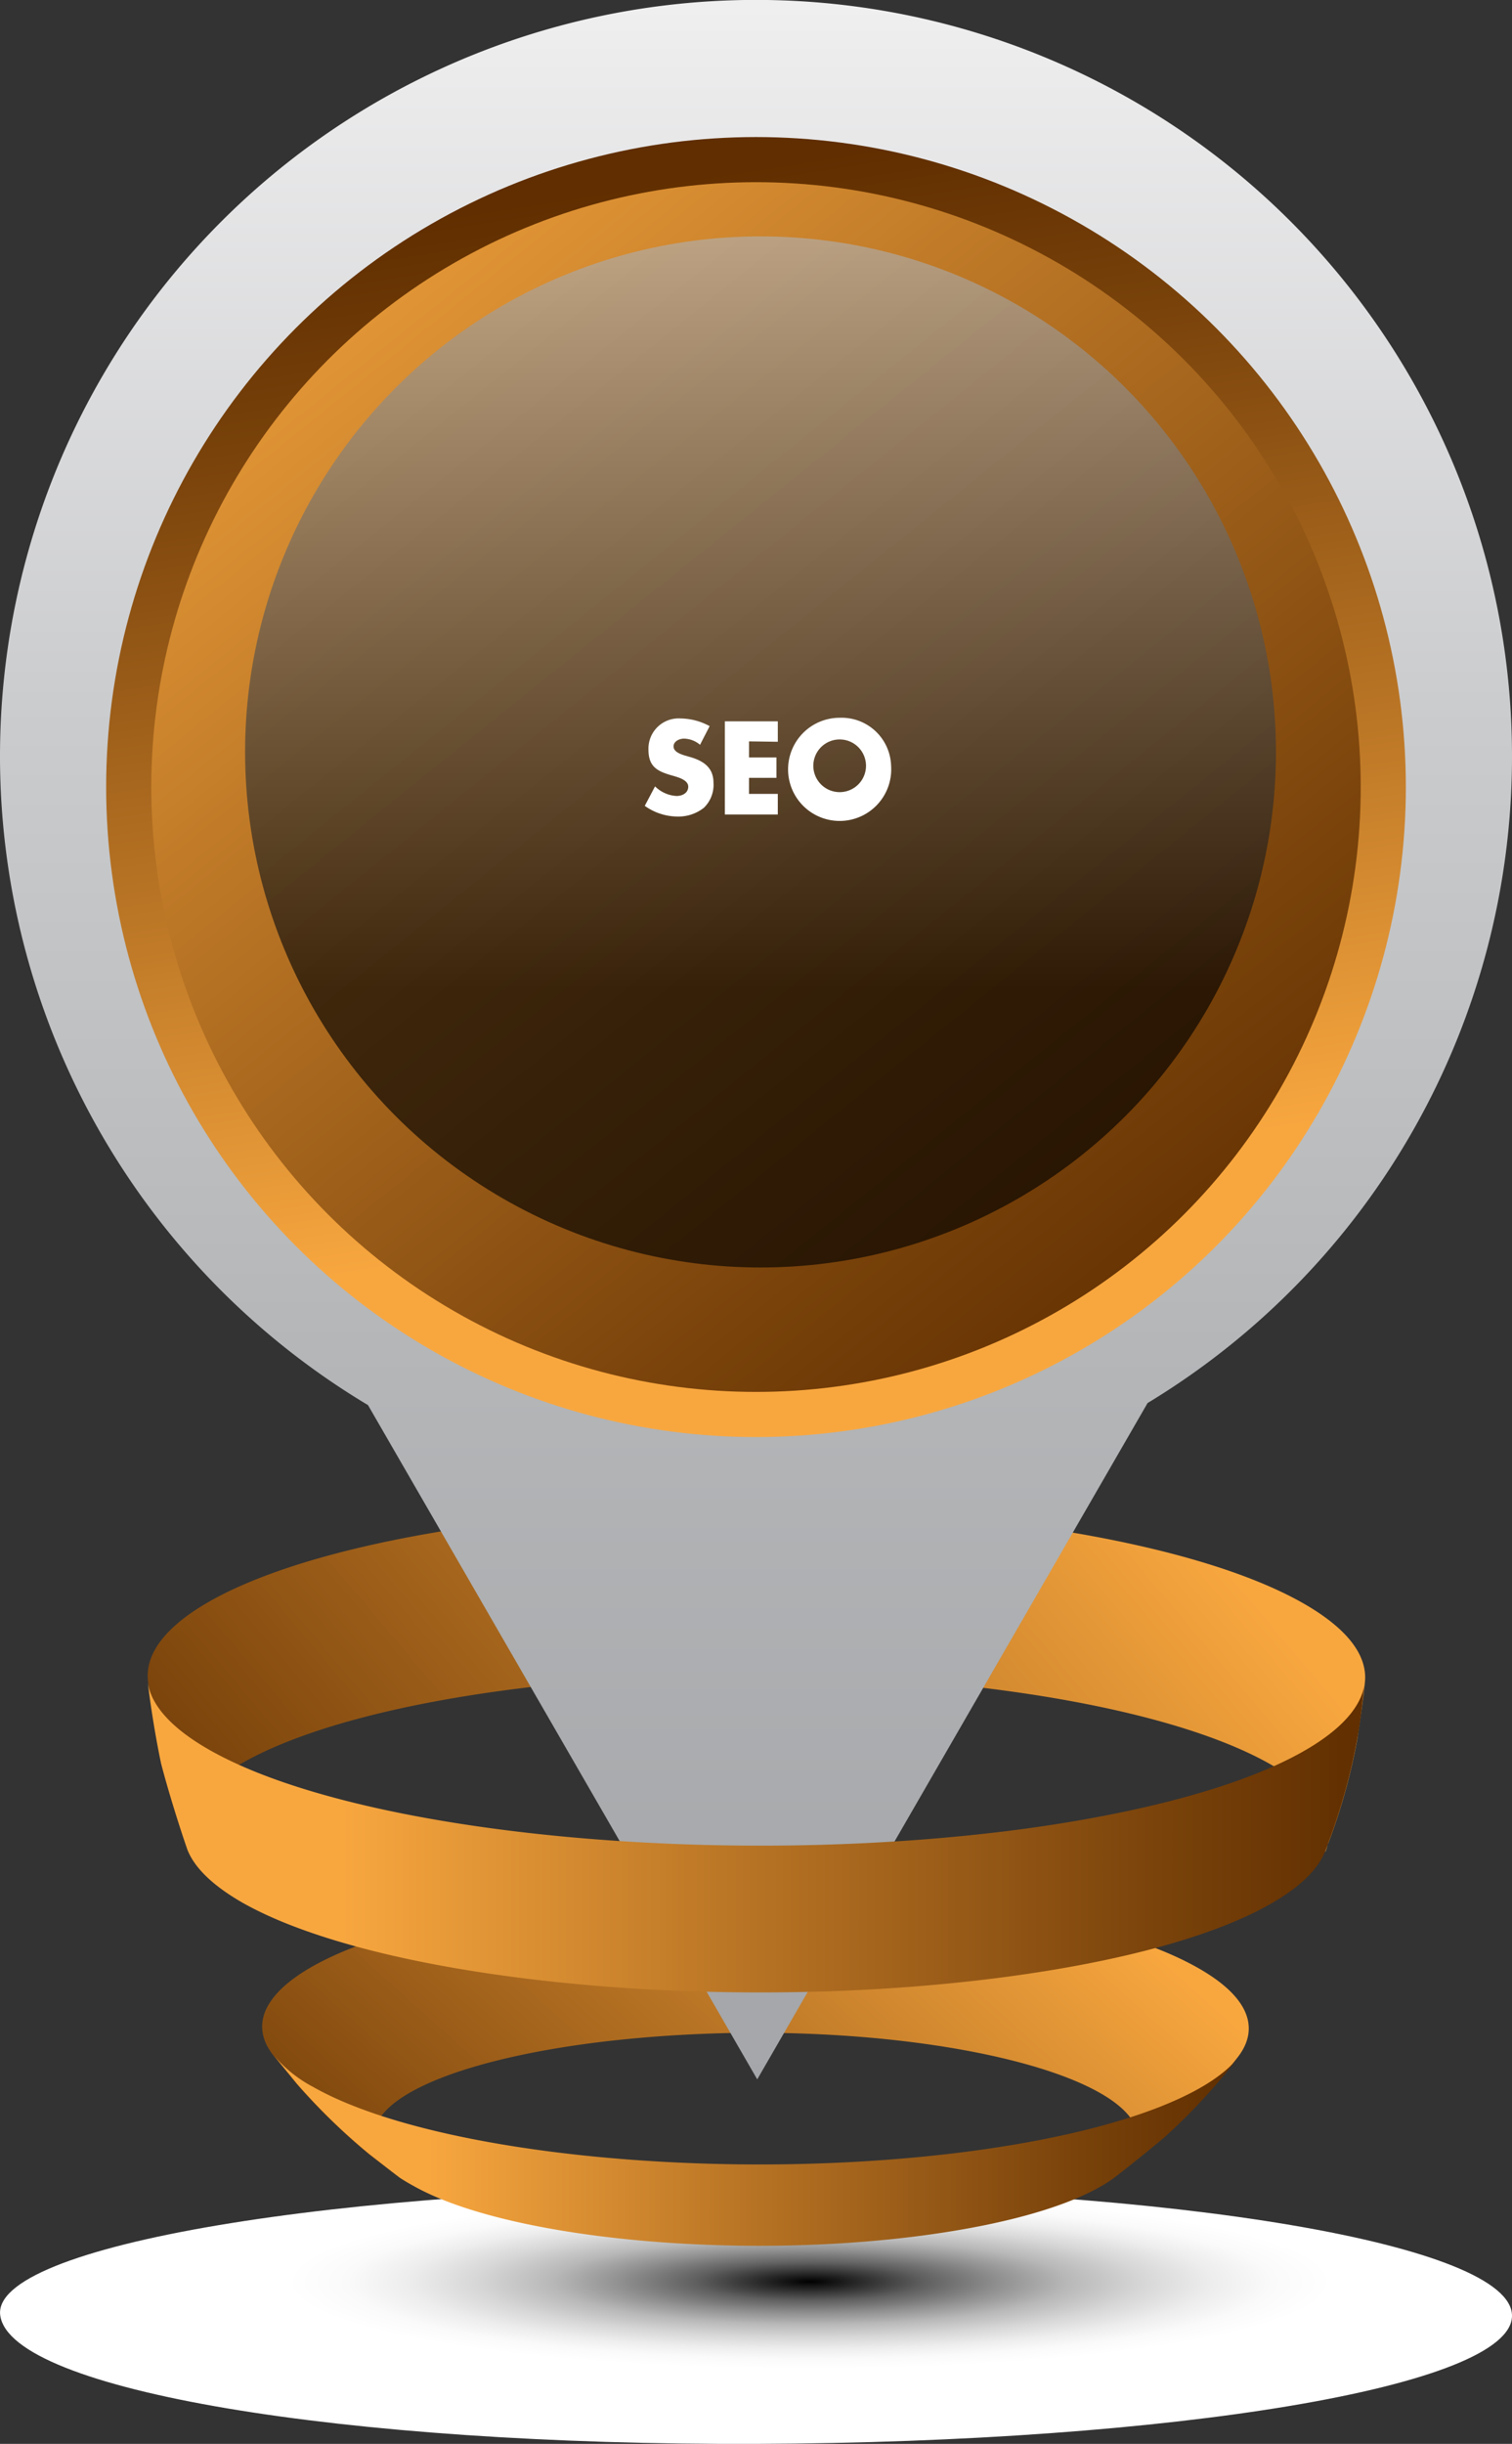
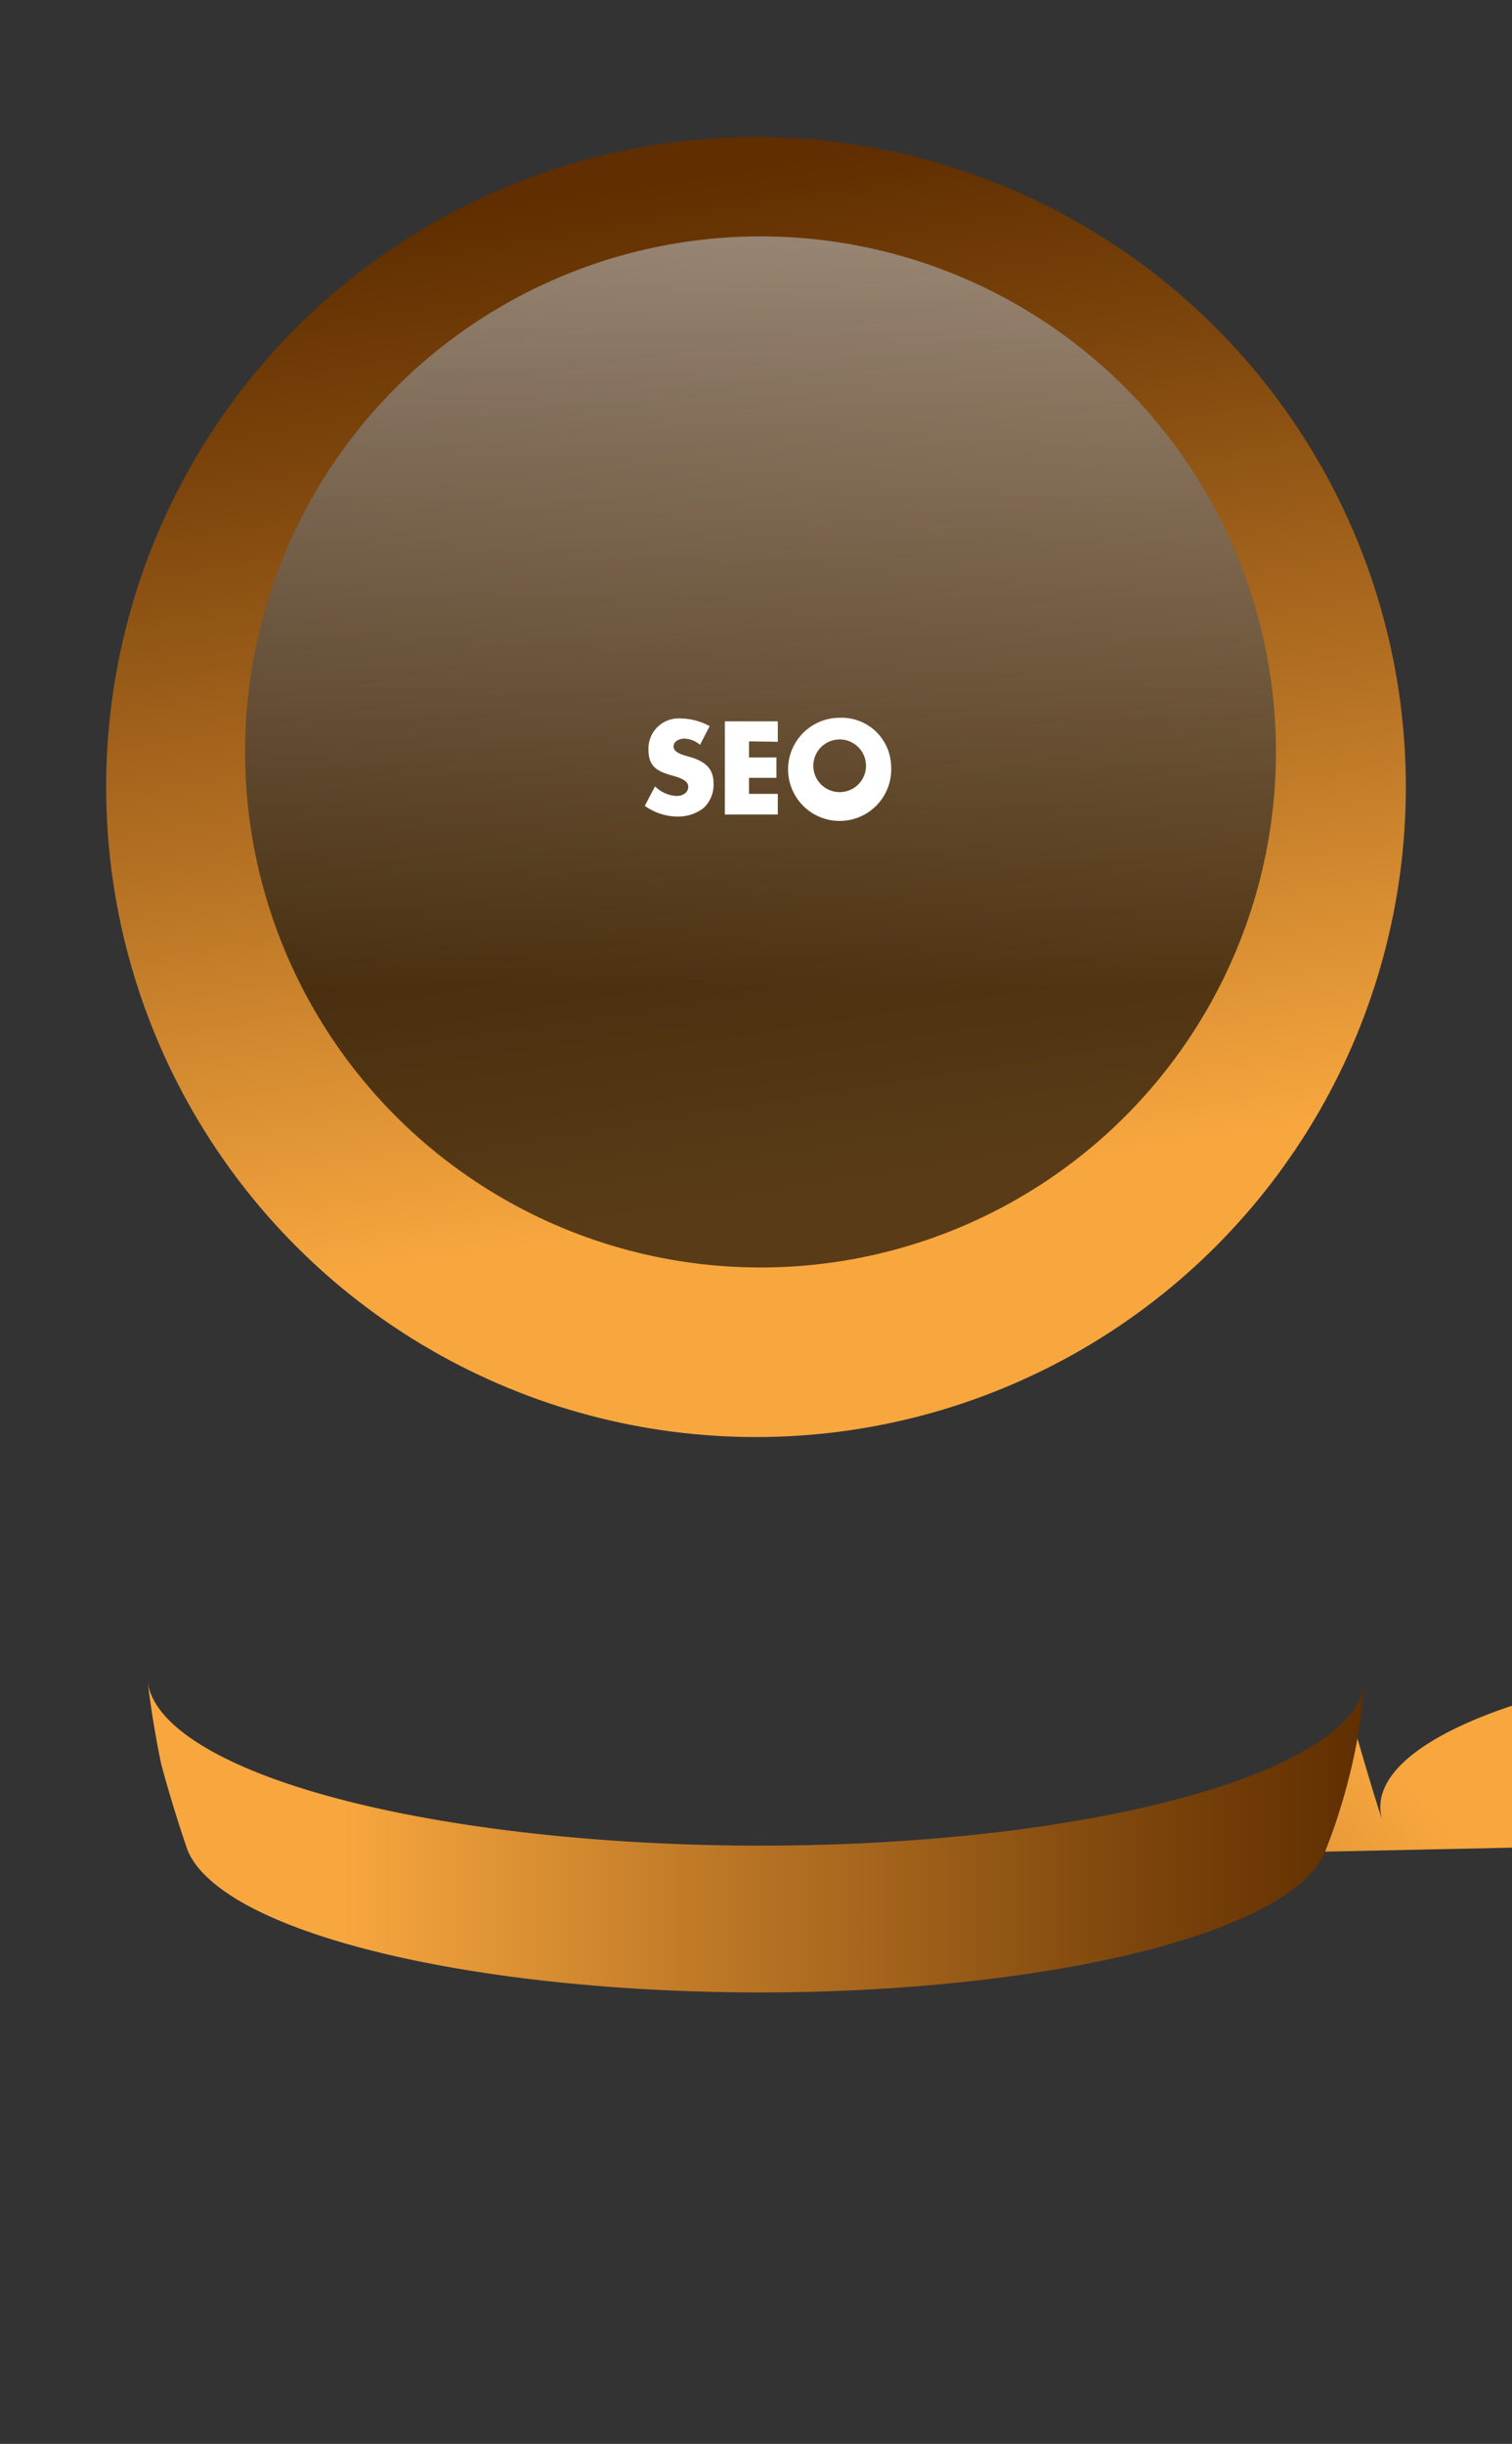
<svg xmlns="http://www.w3.org/2000/svg" xmlns:xlink="http://www.w3.org/1999/xlink" viewBox="0 0 110.24 178.14">
  <rect x="0" y="0" width="110.24" height="178.14" fill="#333333" stroke="none" />
  <defs>
    <style>.cls-1{isolation:isolate;}.cls-2{fill:url(#linear-gradient);}.cls-3{mix-blend-mode:multiply;fill:url(#radial-gradient);}.cls-4{fill:url(#linear-gradient-2);}.cls-5{fill:url(#linear-gradient-3);}.cls-6{fill:url(#linear-gradient-4);}.cls-7{fill:url(#linear-gradient-5);}.cls-8{mix-blend-mode:color-dodge;opacity:0.64;fill:url(#linear-gradient-6);}.cls-9{fill:url(#linear-gradient-7);}.cls-10{fill:url(#linear-gradient-8);}.cls-11{fill:#fff;}</style>
    <linearGradient id="linear-gradient" x1="984.61" y1="571.75" x2="932.45" y2="629.97" gradientUnits="userSpaceOnUse">
      <stop offset="0.16" stop-color="#f8a73f" />
      <stop offset="0.47" stop-color="#bc7726" />
      <stop offset="0.83" stop-color="#7a430b" />
      <stop offset="1" stop-color="#602e00" />
    </linearGradient>
    <radialGradient id="radial-gradient" cx="935.57" cy="564.57" r="31.75" gradientTransform="translate(-663.46 453.38) scale(1.74 0.29)" gradientUnits="userSpaceOnUse">
      <stop offset="0" />
      <stop offset="0.06" stop-color="#262626" />
      <stop offset="0.15" stop-color="#5f5f5f" />
      <stop offset="0.25" stop-color="#909090" />
      <stop offset="0.34" stop-color="#b8b8b8" />
      <stop offset="0.44" stop-color="#d7d7d7" />
      <stop offset="0.53" stop-color="#ededed" />
      <stop offset="0.61" stop-color="#fafafa" />
      <stop offset="0.69" stop-color="#fff" />
    </radialGradient>
    <linearGradient id="linear-gradient-2" x1="998.67" y1="544.81" x2="922.54" y2="609.27" xlink:href="#linear-gradient" />
    <linearGradient id="linear-gradient-3" x1="960.51" y1="431.44" x2="960.51" y2="627.29" gradientUnits="userSpaceOnUse">
      <stop offset="0" stop-color="#fff" />
      <stop offset="0.12" stop-color="#ececed" />
      <stop offset="0.36" stop-color="#cbccce" />
      <stop offset="0.6" stop-color="#b4b6b8" />
      <stop offset="0.81" stop-color="#a6a8ab" />
      <stop offset="1" stop-color="#a1a3a6" />
    </linearGradient>
    <linearGradient id="linear-gradient-4" x1="62.07" y1="101.72" x2="48.2" y2="13.18" xlink:href="#linear-gradient" />
    <linearGradient id="linear-gradient-5" x1="3.69" y1="-6.5" x2="87.7" y2="97.82" xlink:href="#linear-gradient" />
    <linearGradient id="linear-gradient-6" x1="55.45" y1="72.97" x2="55.45" y2="-7.05" gradientUnits="userSpaceOnUse">
      <stop offset="0.01" />
      <stop offset="1" stop-color="#fff" />
    </linearGradient>
    <linearGradient id="linear-gradient-7" x1="916.14" y1="584.62" x2="1004.88" y2="584.62" xlink:href="#linear-gradient" />
    <linearGradient id="linear-gradient-8" x1="925.35" y1="607.55" x2="995.67" y2="607.55" xlink:href="#linear-gradient" />
  </defs>
  <g class="cls-1">
    <g id="Layer_1" data-name="Layer 1">
-       <path class="cls-2" d="M986.47,609.61c1.14-.88,2.65-2.07,3.74-3a44.07,44.07,0,0,0,5-5.33l.42-.53c1.64-2.11.83-4.4-2.87-6.5-8.75-5-30.29-7.05-48.12-4.65-15.14,2-22.74,6.64-19.33,11l1.69,2.07a45.35,45.35,0,0,0,5.29,5.14l2.18,1.69c-6-4.81,3.48-8.67,15.88-10,21.36-2.28,42.84,3.07,37.08,9.24a9.07,9.07,0,0,1-1,.86" transform="translate(-905.39 -450.79)" />
-       <path class="cls-3" d="M1015.63,619.59c0,5.16-24.68,9.23-55.11,9.34-30.12.11-54.28-3.89-55.11-9.34-.78-5.11,24.67-9.35,55.11-9.35S1015.63,614.42,1015.63,619.59Z" transform="translate(-905.39 -450.79)" />
-       <path class="cls-4" d="M1002,585.76l.44-1.16a43.71,43.71,0,0,0,1.92-7.1c.17-1.24.44-2.89.55-4.14.17-1.92-1.28-3.87-4.53-5.72-10.79-6.13-37.37-8.7-59.37-5.74-16.05,2.15-25.23,6.66-24.84,11.32.23,1.85.59,4.31,1,6.14s1.26,4.4,1.91,6.25c-1.84-4.71,6.92-9.43,23.12-11.61,20.69-2.78,45.68-.37,55.83,5.4,3.61,2.05,4.85,4.25,4,6.36" transform="translate(-905.39 -450.79)" />
-       <path class="cls-5" d="M1015.63,505.91a55.12,55.12,0,1,0-83.41,47.3l28.38,49.15,28.46-49.3A55.07,55.07,0,0,0,1015.63,505.91Z" transform="translate(-905.39 -450.79)" />
+       <path class="cls-4" d="M1002,585.76l.44-1.16a43.71,43.71,0,0,0,1.92-7.1s1.26,4.4,1.91,6.25c-1.84-4.71,6.92-9.43,23.12-11.61,20.69-2.78,45.68-.37,55.83,5.4,3.61,2.05,4.85,4.25,4,6.36" transform="translate(-905.39 -450.79)" />
      <circle class="cls-6" cx="55.12" cy="57.37" r="47.38" />
-       <circle class="cls-7" cx="55.12" cy="57.37" r="44.09" />
      <circle class="cls-8" cx="55.45" cy="54.81" r="37.58" />
      <path class="cls-9" d="M980.05,584.1c-22,2.95-48.59.38-59.38-5.75-2.92-1.66-4.38-3.41-4.53-5.13.21,1.85.61,4.31,1,6.14.5,1.9,1.27,4.4,1.91,6.25.51,1.31,1.83,2.61,4,3.86,10.15,5.76,35.14,8.18,55.83,5.4,13.32-1.79,21.61-5.3,23.11-9.11l.44-1.16a43.53,43.53,0,0,0,1.92-7.1c.24-1.23.39-2.9.55-4.14C1004.49,577.81,995.42,582,980.05,584.1Z" transform="translate(-905.39 -450.79)" />
-       <path class="cls-10" d="M976.34,607.57c-17.83,2.39-39.37.31-48.12-4.66a9.62,9.62,0,0,1-2.87-2.3l1.69,2.07a44.8,44.8,0,0,0,5.29,5.14l2.18,1.69c.28.19.67.42,1,.6,6.78,3.85,23.49,5.47,37.31,3.61,6.53-.88,11.25-2.37,13.7-4.11,1.15-.87,2.64-2.09,3.74-3a44,44,0,0,0,5-5.33l.42-.53C993.43,603.61,986.63,606.18,976.34,607.57Z" transform="translate(-905.39 -450.79)" />
      <path class="cls-11" d="M956.43,505.08a1.87,1.87,0,0,0-1.17-.45c-.33,0-.76.19-.76.57s.48.55.79.65l.45.13c.94.28,1.67.76,1.67,1.86a2.32,2.32,0,0,1-.7,1.83,3,3,0,0,1-1.93.64,4.15,4.15,0,0,1-2.38-.78l.75-1.42a2.4,2.4,0,0,0,1.57.7c.41,0,.85-.21.85-.68s-.69-.67-1.07-.78c-1.1-.31-1.83-.6-1.83-1.91a2.2,2.2,0,0,1,2.34-2.28,4.53,4.53,0,0,1,2.12.56Z" transform="translate(-905.39 -450.79)" />
      <path class="cls-11" d="M960,504.83V506h2v1.49h-2v1.17h2.1v1.5h-3.86v-6.79h3.86v1.49Z" transform="translate(-905.39 -450.79)" />
      <path class="cls-11" d="M970.36,506.61a3.76,3.76,0,1,1-3.75-3.5A3.61,3.61,0,0,1,970.36,506.61Zm-5.67,0a1.92,1.92,0,1,0,3.84,0,1.92,1.92,0,0,0-3.84,0Z" transform="translate(-905.39 -450.79)" />
    </g>
  </g>
</svg>